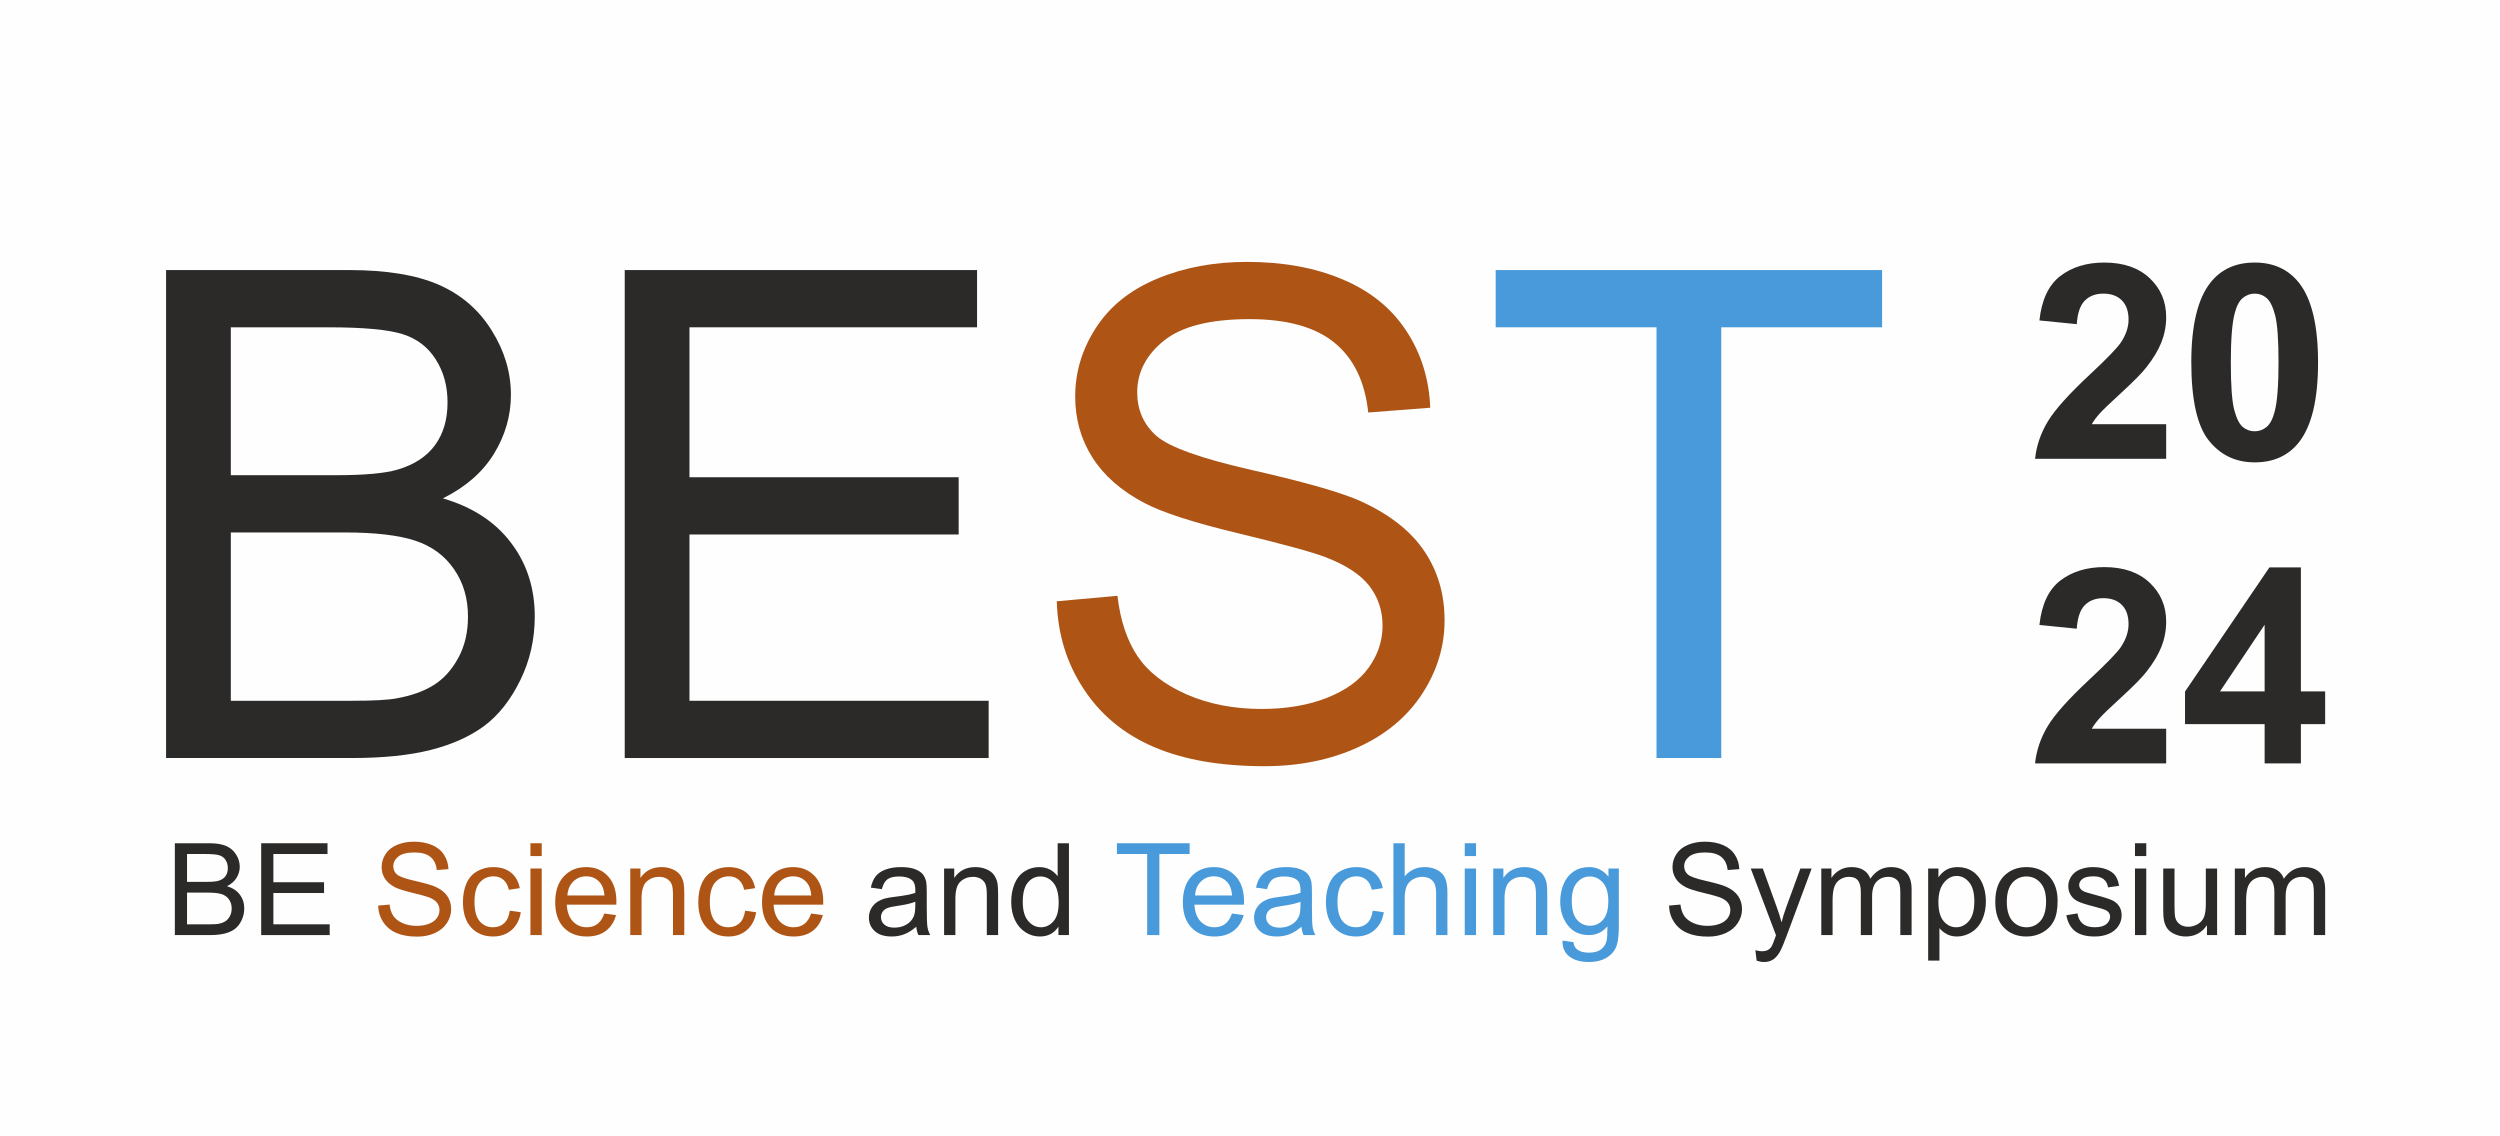
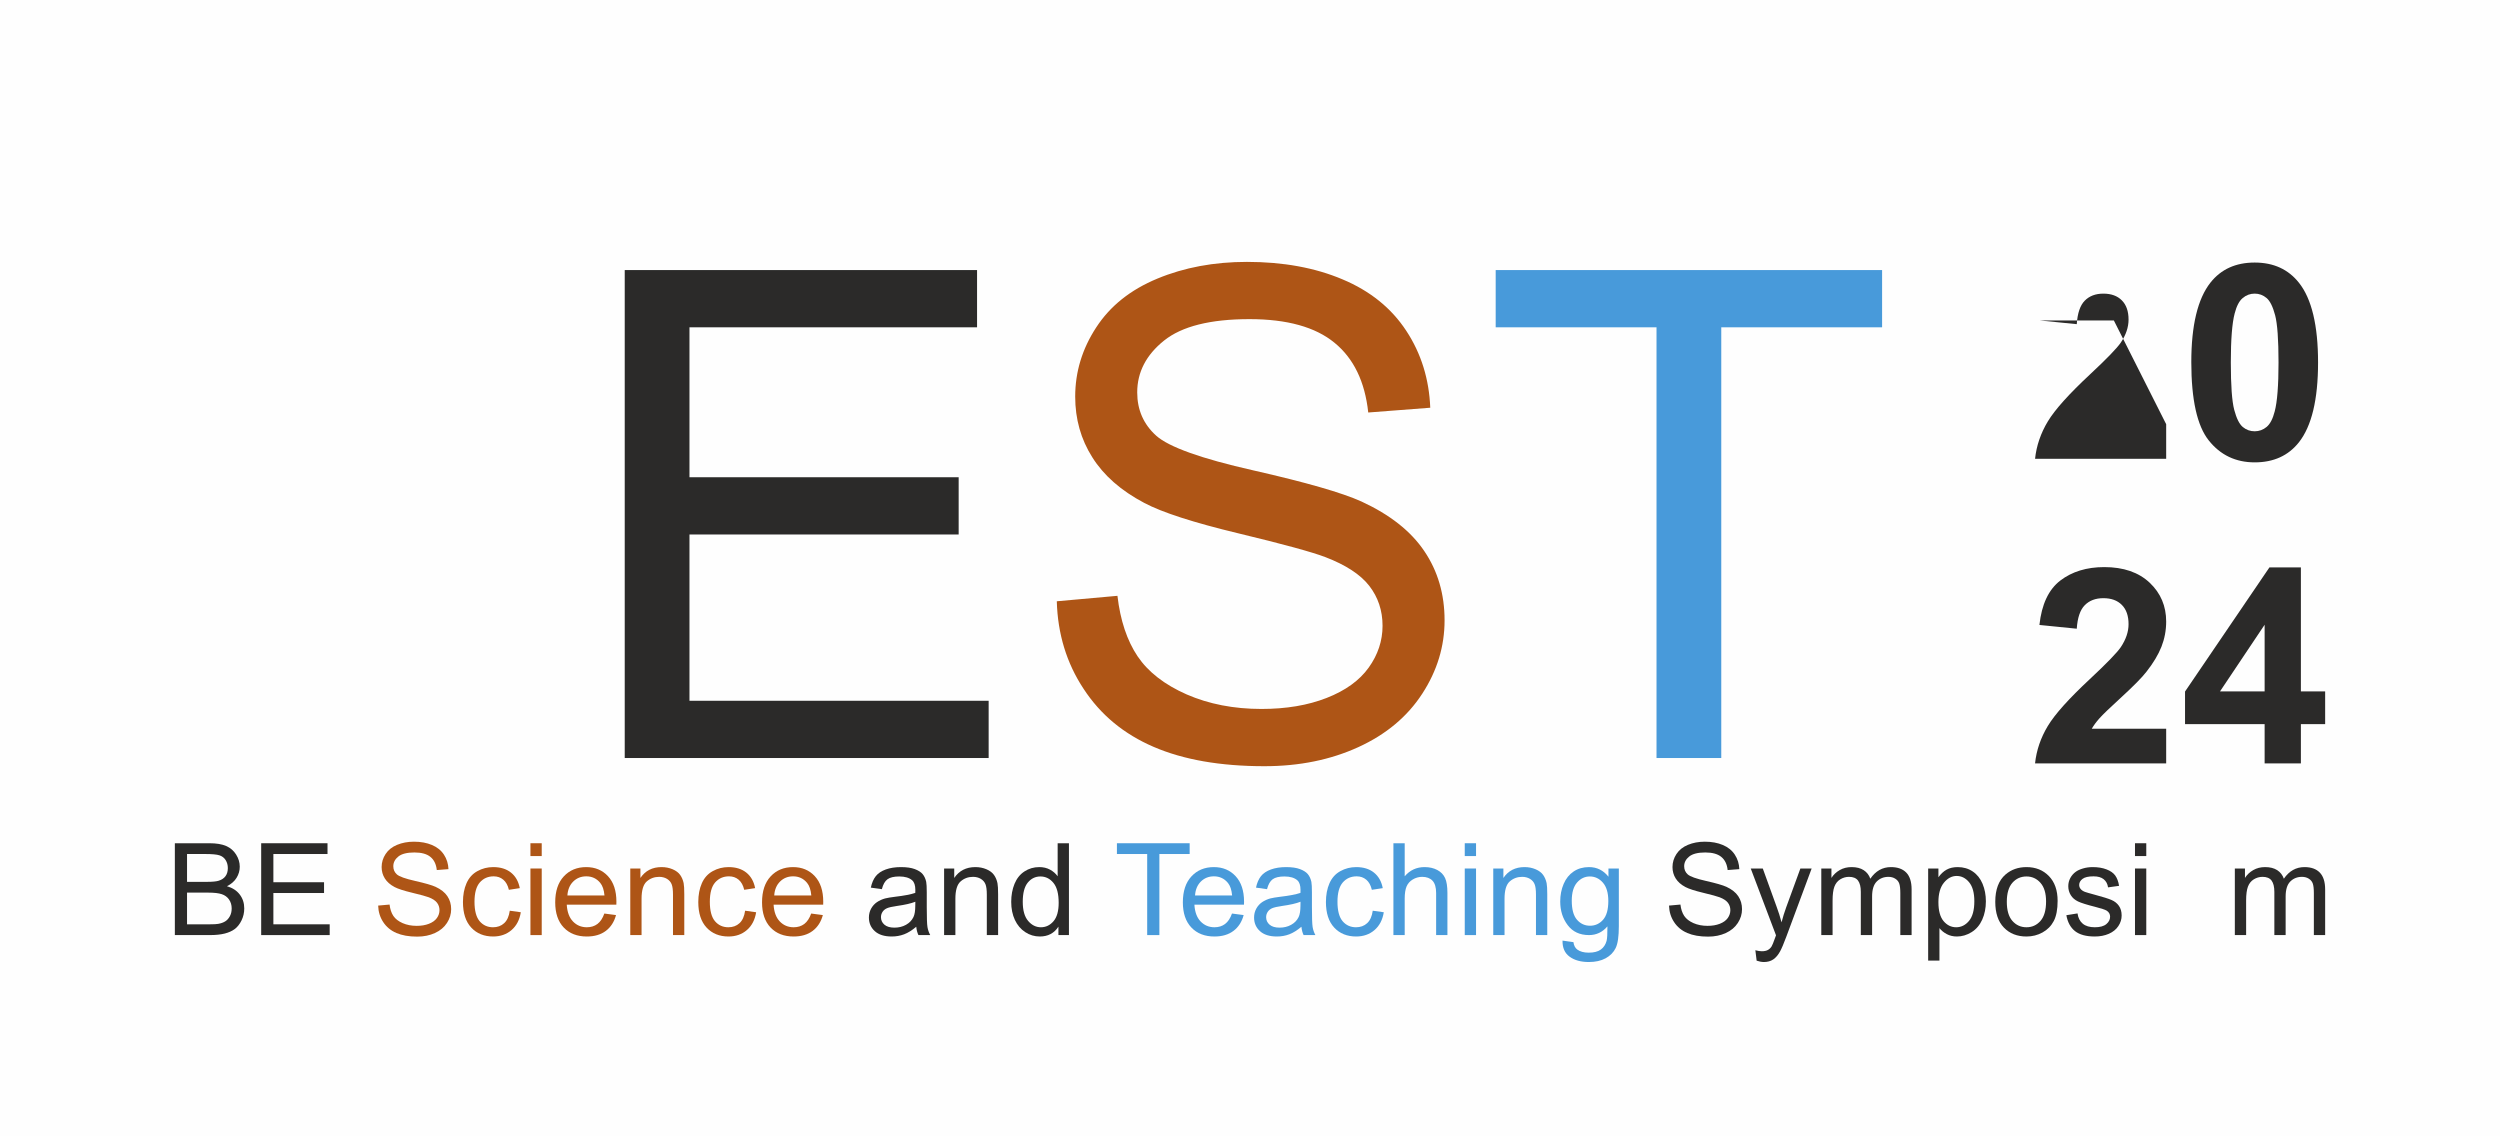
<svg xmlns="http://www.w3.org/2000/svg" xml:space="preserve" width="220mm" height="100mm" version="1.1" style="shape-rendering:geometricPrecision; text-rendering:geometricPrecision; image-rendering:optimizeQuality; fill-rule:evenodd; clip-rule:evenodd" viewBox="0 0 21985.75 9993.52">
  <defs>
    <style type="text/css">
   
    .fil0 {fill:#FEFEFE}
    .fil1 {fill:#2B2A29;fill-rule:nonzero}
    .fil5 {fill:#489ADA;fill-rule:nonzero}
    .fil3 {fill:#489ADA;fill-rule:nonzero}
    .fil4 {fill:#AE5516;fill-rule:nonzero}
    .fil2 {fill:#AE5516;fill-rule:nonzero}
   
  </style>
  </defs>
  <g id="Layer_x0020_1">
    <rect class="fil0" x="-0.01" y="-0" width="21985.75" height="9993.52" />
    <g id="_2038462456800">
      <path class="fil1" d="M1537.71 8223.46l0 -807.77 303.09 0c61.68,0 111.13,8.09 148.54,24.44 37.23,16.36 66.38,41.55 87.43,75.59 21.25,33.85 31.78,69.39 31.78,106.61 0,34.41 -9.4,66.94 -28.02,97.4 -18.61,30.46 -46.82,55.09 -84.61,73.89 48.89,14.29 86.48,38.73 112.63,73.33 26.32,34.41 39.48,75.21 39.48,122.22 0,37.98 -8.08,73.14 -24.06,105.67 -15.99,32.53 -35.73,57.53 -59.23,75.21 -23.5,17.48 -53.03,30.83 -88.37,39.85 -35.54,9.02 -78.97,13.54 -130.5,13.54l-308.17 0zm107.17 -468.19l174.68 0c47.39,0 81.42,-3.2 101.91,-9.4 27.26,-8.08 47.76,-21.62 61.48,-40.42 13.73,-18.8 20.69,-42.3 20.69,-70.69 0,-26.89 -6.4,-50.58 -19.37,-70.88 -12.78,-20.5 -31.21,-34.6 -55.09,-42.12 -23.87,-7.53 -64.87,-11.28 -122.78,-11.28l-161.52 0 0 244.81zm0 373.42l201.19 0c34.6,0 58.85,-1.31 72.95,-3.95 24.44,-4.33 45.13,-11.65 61.68,-22 16.54,-10.34 30.08,-25.38 40.79,-45.13 10.72,-19.74 15.99,-42.49 15.99,-68.25 0,-30.28 -7.71,-56.41 -23.31,-78.79 -15.42,-22.38 -36.86,-37.98 -64.31,-47.01 -27.26,-9.02 -66.75,-13.53 -118.08,-13.53l-186.9 0 0 278.65z" />
      <polygon id="_1" class="fil1" points="2296.96,8223.46 2296.96,7415.69 2880.22,7415.69 2880.22,7510.46 2404.14,7510.46 2404.14,7758.66 2849.76,7758.66 2849.76,7853.42 2404.14,7853.42 2404.14,8128.69 2899.4,8128.69 2899.4,8223.46 " />
      <path id="_2" class="fil1" d="M8057.7 8150.13c-36.86,31.4 -72.39,53.41 -106.42,66.38 -34.04,12.97 -70.51,19.37 -109.62,19.37 -64.31,0 -113.76,-15.61 -148.35,-47.01 -34.6,-31.21 -51.9,-71.26 -51.9,-119.96 0,-28.58 6.59,-54.71 19.56,-78.41 13.16,-23.68 30.27,-42.49 51.33,-56.78 21.25,-14.29 44.94,-25.19 71.45,-32.53 19.56,-5.08 49.08,-9.96 88.37,-14.85 80.1,-9.4 139.33,-20.87 177.12,-34.03 0.38,-13.54 0.57,-22.2 0.57,-25.76 0,-40.23 -9.4,-68.64 -28.2,-85.17 -25.38,-22.38 -63.18,-33.47 -113.2,-33.47 -46.82,0 -81.42,8.27 -103.6,24.62 -22.38,16.36 -38.73,45.32 -49.45,87.06l-97.03 -13.54c8.84,-41.55 23.31,-75.21 43.62,-100.78 20.31,-25.56 49.64,-45.12 88,-59.04 38.17,-13.72 82.73,-20.68 133.12,-20.68 50.01,0 90.81,5.83 122.21,17.67 31.22,11.85 54.34,26.51 69.01,44.38 14.67,17.86 25.01,40.42 31.03,67.69 3.2,16.92 4.89,47.38 4.89,91.19l0 131.62c0,91.94 2.07,150.04 6.21,174.68 3.95,24.62 12.22,48.13 24.25,70.69l-103.79 0c-9.96,-20.87 -16.36,-45.31 -19.18,-73.33zm-7.89 -219.99c-36.11,14.66 -90.25,27.07 -162.45,37.23 -40.99,5.83 -69.94,12.41 -86.87,19.75 -16.92,7.34 -29.89,18.05 -39.1,31.96 -9.21,14.1 -13.91,29.71 -13.91,47.01 0,26.13 9.96,48.14 30.08,65.62 20.12,17.49 49.45,26.32 87.99,26.32 38.18,0 72.2,-8.26 102.1,-25 29.7,-16.55 51.71,-39.29 65.62,-68.07 10.72,-22.38 15.98,-55.27 15.98,-98.72l0.57 -36.1z" />
      <path id="_3" class="fil1" d="M8302.7 8223.46l0 -585.51 89.12 0 0 83.11c42.87,-63.74 104.92,-95.52 185.96,-95.52 35.35,0 67.69,6.4 97.21,18.99 29.52,12.6 51.71,29.33 66.38,49.83 14.66,20.5 25,44.94 30.83,73.14 3.58,18.43 5.46,50.58 5.46,96.46l0 359.51 -99.28 0 0 -355.75c0,-40.42 -3.77,-70.69 -11.47,-90.62 -7.71,-19.94 -21.44,-35.92 -40.99,-47.95 -19.55,-11.85 -42.68,-17.87 -69.01,-17.87 -42.11,0 -78.4,13.35 -109.05,40.24 -30.65,26.69 -45.88,77.65 -45.88,152.49l0 319.45 -99.28 0z" />
      <path id="_4" class="fil1" d="M9308.07 8223.46l0 -74.27c-37.04,57.72 -91.56,86.68 -163.57,86.68 -46.63,0 -89.5,-12.79 -128.43,-38.55 -39.1,-25.57 -69.39,-61.49 -91,-107.37 -21.44,-46.06 -32.16,-98.9 -32.16,-158.69 0,-58.29 9.78,-111.13 29.15,-158.7 19.55,-47.38 48.7,-83.86 87.61,-109.06 38.73,-25.38 82.36,-37.98 130.31,-37.98 35.35,0 66.75,7.52 94.2,22.38 27.45,14.85 49.83,34.41 67.13,58.28l0 -290.5 99.28 0 0 807.77 -92.51 0zm-313.63 -292c0,74.83 15.8,130.68 47.57,167.71 31.59,37.05 69.02,55.47 112.07,55.47 43.43,0 80.29,-17.68 110.75,-53.03 30.27,-35.35 45.5,-89.31 45.5,-161.9 0,-79.72 -15.42,-138.38 -46.44,-175.8 -30.84,-37.43 -69.01,-56.03 -114.32,-56.03 -44.19,0 -81.05,17.86 -110.75,53.78 -29.52,35.91 -44.38,92.51 -44.38,169.79z" />
      <path id="_5" class="fil1" d="M14677.9 7963.99l100.4 -9.03c4.7,40.61 15.79,73.9 33.28,100.04 17.49,25.94 44.56,47.01 81.23,63.18 36.67,15.98 78.03,24.06 123.91,24.06 40.8,0 76.72,-6.02 107.93,-18.24 31.21,-12.22 54.33,-28.96 69.56,-50.21 15.23,-21.25 22.95,-44.37 22.95,-69.19 0,-25.2 -7.34,-47.2 -22.01,-66.19 -14.66,-18.81 -38.91,-34.6 -72.76,-47.57 -21.63,-8.27 -69.56,-21.44 -143.84,-39.3 -74.27,-17.86 -126.17,-34.6 -155.88,-50.39 -38.55,-20.31 -67.13,-45.5 -85.92,-75.4 -18.99,-29.89 -28.39,-63.55 -28.39,-100.59 0,-40.98 11.65,-79.16 34.79,-114.51 23.13,-35.54 56.78,-62.43 101.34,-80.85 44.37,-18.43 93.82,-27.64 148.16,-27.64 59.79,0 112.63,9.58 158.32,28.95 45.69,19.18 80.85,47.57 105.48,85.17 24.63,37.43 37.8,79.92 39.67,127.3l-102.66 7.89c-5.45,-50.96 -24.06,-89.5 -55.84,-115.45 -31.78,-26.13 -78.78,-39.11 -140.83,-39.11 -64.68,0 -111.88,11.85 -141.4,35.54 -29.52,23.69 -44.37,52.28 -44.37,85.74 0,28.96 10.52,52.84 31.4,71.64 20.69,18.61 74.27,37.98 161.14,57.53 86.87,19.74 146.48,36.86 178.81,51.52 46.82,21.63 81.61,48.89 103.98,82.17 22.38,33.1 33.47,71.26 33.47,114.51 0,43.06 -12.22,83.3 -36.86,121.28 -24.63,37.99 -59.79,67.51 -105.86,88.56 -46.06,21.06 -97.77,31.59 -155.5,31.59 -72.95,0 -134.06,-10.72 -183.32,-31.97 -49.45,-21.25 -87.99,-53.21 -116.01,-96.08 -28.2,-42.68 -42.87,-91.01 -44.37,-144.97z" />
      <path id="_6" class="fil1" d="M15448.43 8448.52l-11.28 -91.75c21.82,5.83 40.61,8.83 56.78,8.83 22.19,0 39.86,-3.76 53.03,-11.09 13.35,-7.34 24.25,-17.68 32.72,-30.84 6.21,-9.96 16.36,-34.6 30.27,-74.08 1.88,-5.45 4.7,-13.53 8.83,-24.25l-222.25 -587.39 106.05 0 122.21 338.07c15.99,42.68 30.09,87.8 42.68,135.19 11.47,-44.57 25.01,-88.56 40.8,-131.81l124.85 -341.45 99.1 0 -221.31 595.66c-23.88,64.12 -42.5,108.12 -55.84,132.37 -17.68,32.53 -37.99,56.4 -60.74,71.63 -22.94,15.23 -50.2,22.76 -81.79,22.76 -19.18,0 -40.61,-3.95 -64.12,-11.85z" />
      <path id="_7" class="fil1" d="M16017.02 8223.46l0 -585.51 89.12 0 0 82.73c18.24,-28.58 42.68,-51.71 73.14,-69.01 30.46,-17.49 65.06,-26.13 103.97,-26.13 43.25,0 78.79,9.02 106.43,26.88 27.63,18.06 47.19,43.06 58.47,75.4 46.63,-68.26 106.99,-102.28 181.44,-102.28 58.29,0 103.23,15.98 134.44,48.13 31.4,32.16 47.2,81.61 47.2,148.35l0 401.44 -99.29 0 0 -368.53c0,-39.48 -3.38,-68.07 -9.77,-85.55 -6.4,-17.49 -18.05,-31.4 -35.16,-42.11 -16.93,-10.72 -36.86,-15.99 -59.61,-15.99 -41.36,0 -75.58,13.73 -102.84,40.99 -27.27,27.45 -40.8,71.26 -40.8,131.43l0 339.76 -99.29 0 0 -380c0,-43.99 -8.08,-77.09 -24.25,-99.09 -16.17,-22.01 -42.68,-33.1 -79.34,-33.1 -27.83,0 -53.6,7.34 -77.28,22.01 -23.69,14.66 -40.8,36.1 -51.53,64.49 -10.52,28.2 -15.79,69.01 -15.79,122.22l0 303.47 -99.28 0z" />
      <path id="_8" class="fil1" d="M16956.78 8447.96l0 -810.01 90.25 0 0 76.9c21.25,-29.71 45.31,-52.09 72.2,-66.94 26.69,-14.86 59.22,-22.38 97.4,-22.38 50.02,0 94.01,12.78 132.18,38.55 38.17,25.57 66.94,61.86 86.48,108.49 19.37,46.82 29.15,97.97 29.15,153.81 0,59.6 -10.72,113.38 -32.16,161.33 -21.44,47.76 -52.65,84.43 -93.63,109.99 -40.8,25.38 -83.87,38.18 -128.99,38.18 -33.1,0 -62.81,-6.96 -88.94,-20.88 -26.32,-13.91 -47.76,-31.4 -64.68,-52.65l0 285.61 -99.28 0zm90.25 -513.69c0,75.02 15.23,130.49 45.5,166.4 30.46,35.92 67.32,53.97 110.56,53.97 44,0 81.61,-18.62 112.82,-55.84 31.4,-37.24 47.01,-94.77 47.01,-172.8 0,-74.46 -15.23,-130.12 -45.88,-167.15 -30.65,-37.05 -67.13,-55.47 -109.62,-55.47 -42.12,0 -79.35,19.75 -111.69,59.04 -32.53,39.48 -48.7,96.65 -48.7,171.86z" />
      <path id="_9" class="fil1" d="M17546.99 7930.7c0,-108.11 30.09,-188.21 90.44,-240.29 50.21,-43.24 111.69,-64.87 184.08,-64.87 80.29,0 146.1,26.32 197.24,78.97 50.96,52.46 76.52,125.23 76.52,217.92 0,75.21 -11.27,134.25 -33.84,177.32 -22.57,43.05 -55.47,76.52 -98.72,100.4 -43.06,23.87 -90.25,35.73 -141.21,35.73 -81.98,0 -148.16,-26.13 -198.74,-78.6 -50.58,-52.46 -75.78,-128.05 -75.78,-226.57zm101.53 0.19c0,74.83 16.36,130.87 49.08,167.91 32.91,37.23 74.08,55.84 123.91,55.84 49.26,0 90.25,-18.62 123.16,-56.03 32.71,-37.42 49.07,-94.39 49.07,-170.92 0,-72.2 -16.54,-126.92 -49.45,-163.95 -32.91,-37.24 -73.89,-55.84 -122.78,-55.84 -49.83,0 -91,18.43 -123.91,55.46 -32.72,37.05 -49.08,92.89 -49.08,167.53z" />
      <path id="_10" class="fil1" d="M18172.18 8048.59l98.15 -15.79c5.46,39.29 20.87,69.38 46.07,90.44 25.19,20.87 60.54,31.4 105.66,31.4 45.69,0 79.54,-9.21 101.72,-27.83 22.01,-18.43 33.1,-40.23 33.1,-65.25 0,-22.38 -9.96,-40.04 -29.71,-52.84 -13.91,-8.83 -47.76,-19.93 -101.53,-33.65 -72.58,-18.24 -122.78,-34.04 -150.98,-47.39 -28.02,-13.53 -49.27,-31.96 -63.75,-55.65 -14.47,-23.5 -21.81,-49.64 -21.81,-78.22 0,-26.13 6.02,-50.2 17.86,-72.39 12.03,-22.19 28.21,-40.61 48.7,-55.27 15.42,-11.28 36.48,-20.88 62.99,-28.77 26.7,-7.89 55.09,-11.84 85.55,-11.84 45.88,0 86.11,6.58 120.71,19.93 34.79,13.16 60.36,31.21 76.9,53.78 16.36,22.76 27.83,53.03 34.04,91.01l-97.03 13.53c-4.32,-30.46 -17.11,-54.33 -38.17,-71.44 -21.06,-17.11 -50.77,-25.57 -89.31,-25.57 -45.31,0 -77.84,7.52 -97.21,22.57 -19.37,15.04 -29.15,32.71 -29.15,52.84 0,12.78 3.96,24.44 12.04,34.78 8.08,10.53 20.68,19.37 37.98,26.32 9.96,3.77 38.92,12.22 87.43,25.38 69.94,18.62 118.83,34.04 146.66,45.88 27.82,11.85 49.64,29.33 65.43,51.9 15.98,22.76 23.88,50.96 23.88,84.81 0,32.9 -9.59,63.93 -28.96,93.07 -19.37,29.14 -47.19,51.71 -83.49,67.69 -36.48,15.99 -77.65,23.88 -123.53,23.88 -75.96,0 -134.06,-15.8 -173.93,-47.2 -39.85,-31.59 -65.24,-78.22 -76.33,-140.08z" />
      <path id="_11" class="fil1" d="M18775.74 7528.51l0 -112.82 99.28 0 0 112.82 -99.28 0zm0 694.95l0 -585.51 99.28 0 0 585.51 -99.28 0z" />
-       <path id="_12" class="fil1" d="M19408.82 8223.46l0 -87.05c-45.5,66.37 -107.17,99.47 -185.21,99.47 -34.41,0 -66.56,-6.59 -96.46,-19.75 -29.89,-13.35 -52.08,-29.89 -66.56,-49.83 -14.48,-20.12 -24.63,-44.56 -30.46,-73.51 -3.95,-19.56 -6.02,-50.4 -6.02,-92.51l0 -362.33 99.28 0 0 323.97c0,51.71 2.07,86.67 6.02,104.54 6.21,26.13 19.37,46.44 39.67,61.29 20.12,14.86 44.94,22.38 74.65,22.38 29.7,0 57.53,-7.52 83.48,-22.75 25.95,-15.23 44.38,-36.11 55.28,-62.24 10.71,-26.13 16.17,-64.31 16.17,-114.14l0 -313.06 99.28 0 0 585.51 -89.12 0z" />
      <path id="_13" class="fil1" d="M19653.82 8223.46l0 -585.51 89.12 0 0 82.73c18.24,-28.58 42.68,-51.71 73.14,-69.01 30.46,-17.49 65.06,-26.13 103.97,-26.13 43.25,0 78.79,9.02 106.43,26.88 27.63,18.06 47.19,43.06 58.47,75.4 46.63,-68.26 106.99,-102.28 181.44,-102.28 58.29,0 103.23,15.98 134.44,48.13 31.4,32.16 47.2,81.61 47.2,148.35l0 401.44 -99.29 0 0 -368.53c0,-39.48 -3.38,-68.07 -9.77,-85.55 -6.4,-17.49 -18.05,-31.4 -35.16,-42.11 -16.93,-10.72 -36.86,-15.99 -59.61,-15.99 -41.36,0 -75.58,13.73 -102.84,40.99 -27.27,27.45 -40.8,71.26 -40.8,131.43l0 339.76 -99.29 0 0 -380c0,-43.99 -8.08,-77.09 -24.25,-99.09 -16.17,-22.01 -42.68,-33.1 -79.34,-33.1 -27.83,0 -53.6,7.34 -77.28,22.01 -23.69,14.66 -40.8,36.1 -51.53,64.49 -10.52,28.2 -15.79,69.01 -15.79,122.22l0 303.47 -99.28 0z" />
      <path id="_14" class="fil2" d="M3325.65 7963.99l100.4 -9.03c4.7,40.61 15.79,73.9 33.28,100.04 17.49,25.94 44.56,47.01 81.23,63.18 36.67,15.98 78.03,24.06 123.91,24.06 40.8,0 76.72,-6.02 107.93,-18.24 31.21,-12.22 54.33,-28.96 69.56,-50.21 15.23,-21.25 22.95,-44.37 22.95,-69.19 0,-25.2 -7.34,-47.2 -22.01,-66.19 -14.66,-18.81 -38.91,-34.6 -72.76,-47.57 -21.63,-8.27 -69.56,-21.44 -143.84,-39.3 -74.27,-17.86 -126.17,-34.6 -155.88,-50.39 -38.55,-20.31 -67.13,-45.5 -85.92,-75.4 -18.99,-29.89 -28.39,-63.55 -28.39,-100.59 0,-40.98 11.65,-79.16 34.79,-114.51 23.13,-35.54 56.78,-62.43 101.34,-80.85 44.37,-18.43 93.82,-27.64 148.16,-27.64 59.79,0 112.63,9.58 158.32,28.95 45.69,19.18 80.85,47.57 105.48,85.17 24.63,37.43 37.8,79.92 39.67,127.3l-102.66 7.89c-5.45,-50.96 -24.06,-89.5 -55.84,-115.45 -31.78,-26.13 -78.78,-39.11 -140.83,-39.11 -64.68,0 -111.88,11.85 -141.4,35.54 -29.52,23.69 -44.37,52.28 -44.37,85.74 0,28.96 10.52,52.84 31.4,71.64 20.69,18.61 74.27,37.98 161.14,57.53 86.87,19.74 146.48,36.86 178.81,51.52 46.82,21.63 81.61,48.89 103.98,82.17 22.38,33.1 33.47,71.26 33.47,114.51 0,43.06 -12.22,83.3 -36.86,121.28 -24.63,37.99 -59.79,67.51 -105.86,88.56 -46.06,21.06 -97.77,31.59 -155.5,31.59 -72.95,0 -134.06,-10.72 -183.32,-31.97 -49.45,-21.25 -87.99,-53.21 -116.01,-96.08 -28.2,-42.68 -42.87,-91.01 -44.37,-144.97z" />
      <path id="_15" class="fil2" d="M4483.14 8009.11l97.02 13.54c-10.71,66.75 -37.79,118.83 -81.6,156.63 -43.81,37.79 -97.78,56.59 -161.52,56.59 -79.91,0 -144.22,-26.13 -192.73,-78.41 -48.7,-52.28 -72.95,-127.11 -72.95,-224.5 0,-63.18 10.52,-118.26 31.4,-165.65 20.87,-47.19 52.65,-82.73 95.52,-106.23 42.68,-23.69 89.12,-35.54 139.51,-35.54 63.37,0 115.45,15.98 155.69,48.13 40.42,32.16 66.37,77.85 77.65,136.89l-95.89 14.66c-9.21,-39.29 -25.38,-68.82 -48.89,-88.74 -23.31,-19.75 -51.52,-29.71 -84.62,-29.71 -50.01,0 -90.62,17.86 -122.03,53.59 -31.21,35.92 -46.81,92.32 -46.81,169.79 0,78.59 15.04,135.56 45.12,171.1 30.27,35.54 69.57,53.41 117.89,53.41 39.11,0 71.63,-11.85 97.59,-35.73 26.13,-23.69 42.68,-60.36 49.64,-109.81z" />
      <path id="_16" class="fil2" d="M4664.78 7528.51l0 -112.82 99.28 0 0 112.82 -99.28 0zm0 694.95l0 -585.51 99.28 0 0 585.51 -99.28 0z" />
      <path id="_17" class="fil2" d="M5314.78 8033.93l102.66 13.53c-15.98,59.61 -45.88,106.05 -89.5,138.95 -43.62,32.91 -99.28,49.46 -167.15,49.46 -85.36,0 -153.05,-26.32 -203.07,-78.97 -50.02,-52.47 -75.02,-126.36 -75.02,-221.32 0,-98.15 25.19,-174.49 75.77,-228.63 50.58,-54.34 116.2,-81.42 196.86,-81.42 78.04,0 141.78,26.51 191.23,79.72 49.45,53.22 74.27,128.05 74.27,224.5 0,5.83 -0.19,14.67 -0.56,26.32l-436.04 0c3.76,64.12 21.81,113.39 54.52,147.41 32.53,34.04 73.33,51.15 122.03,51.15 36.29,0 67.32,-9.59 92.89,-28.77 25.75,-19.18 46.06,-49.83 61.1,-91.94zm-324.91 -159.08l326.04 0c-4.32,-49.26 -16.92,-86.11 -37.42,-110.75 -31.4,-38.17 -72.39,-57.34 -122.59,-57.34 -45.5,0 -83.68,15.23 -114.7,45.69 -30.84,30.46 -47.95,71.26 -51.34,122.4z" />
      <path id="_18" class="fil2" d="M5542.86 8223.46l0 -585.51 89.12 0 0 83.11c42.87,-63.74 104.92,-95.52 185.96,-95.52 35.35,0 67.69,6.4 97.21,18.99 29.52,12.6 51.71,29.33 66.38,49.83 14.66,20.5 25,44.94 30.83,73.14 3.58,18.43 5.46,50.58 5.46,96.46l0 359.51 -99.28 0 0 -355.75c0,-40.42 -3.77,-70.69 -11.47,-90.62 -7.71,-19.94 -21.44,-35.92 -40.99,-47.95 -19.55,-11.85 -42.68,-17.87 -69.01,-17.87 -42.11,0 -78.4,13.35 -109.05,40.24 -30.65,26.69 -45.88,77.65 -45.88,152.49l0 319.45 -99.28 0z" />
      <path id="_19" class="fil2" d="M6552.74 8009.11l97.02 13.54c-10.71,66.75 -37.79,118.83 -81.6,156.63 -43.81,37.79 -97.78,56.59 -161.52,56.59 -79.91,0 -144.22,-26.13 -192.73,-78.41 -48.7,-52.28 -72.95,-127.11 -72.95,-224.5 0,-63.18 10.52,-118.26 31.4,-165.65 20.87,-47.19 52.65,-82.73 95.52,-106.23 42.68,-23.69 89.12,-35.54 139.51,-35.54 63.37,0 115.45,15.98 155.69,48.13 40.42,32.16 66.37,77.85 77.65,136.89l-95.89 14.66c-9.21,-39.29 -25.38,-68.82 -48.89,-88.74 -23.31,-19.75 -51.52,-29.71 -84.62,-29.71 -50.01,0 -90.62,17.86 -122.03,53.59 -31.21,35.92 -46.81,92.32 -46.81,169.79 0,78.59 15.04,135.56 45.12,171.1 30.27,35.54 69.57,53.41 117.89,53.41 39.11,0 71.63,-11.85 97.59,-35.73 26.13,-23.69 42.68,-60.36 49.64,-109.81z" />
      <path id="_20" class="fil2" d="M7133.74 8033.93l102.66 13.53c-15.98,59.61 -45.88,106.05 -89.5,138.95 -43.62,32.91 -99.28,49.46 -167.15,49.46 -85.36,0 -153.05,-26.32 -203.07,-78.97 -50.02,-52.47 -75.02,-126.36 -75.02,-221.32 0,-98.15 25.19,-174.49 75.77,-228.63 50.58,-54.34 116.2,-81.42 196.86,-81.42 78.04,0 141.78,26.51 191.23,79.72 49.45,53.22 74.27,128.05 74.27,224.5 0,5.83 -0.19,14.67 -0.56,26.32l-436.04 0c3.76,64.12 21.81,113.39 54.52,147.41 32.53,34.04 73.33,51.15 122.03,51.15 36.29,0 67.32,-9.59 92.89,-28.77 25.75,-19.18 46.06,-49.83 61.1,-91.94zm-324.91 -159.08l326.04 0c-4.32,-49.26 -16.92,-86.11 -37.42,-110.75 -31.4,-38.17 -72.39,-57.34 -122.59,-57.34 -45.5,0 -83.68,15.23 -114.7,45.69 -30.84,30.46 -47.95,71.26 -51.34,122.4z" />
      <polygon id="_21" class="fil3" points="10088.75,8223.46 10088.75,7510.46 9822.5,7510.46 9822.5,7415.69 10462.18,7415.69 10462.18,7510.46 10195.93,7510.46 10195.93,8223.46 " />
      <path id="_22" class="fil3" d="M10834.46 8033.93l102.66 13.53c-15.98,59.61 -45.88,106.05 -89.5,138.95 -43.62,32.91 -99.28,49.46 -167.15,49.46 -85.36,0 -153.05,-26.32 -203.07,-78.97 -50.02,-52.47 -75.02,-126.36 -75.02,-221.32 0,-98.15 25.19,-174.49 75.77,-228.63 50.58,-54.34 116.2,-81.42 196.86,-81.42 78.04,0 141.78,26.51 191.23,79.72 49.45,53.22 74.27,128.05 74.27,224.5 0,5.83 -0.19,14.67 -0.56,26.32l-436.04 0c3.76,64.12 21.81,113.39 54.52,147.41 32.53,34.04 73.33,51.15 122.03,51.15 36.29,0 67.32,-9.59 92.89,-28.77 25.75,-19.18 46.06,-49.83 61.1,-91.94zm-324.91 -159.08l326.04 0c-4.32,-49.26 -16.92,-86.11 -37.42,-110.75 -31.4,-38.17 -72.39,-57.34 -122.59,-57.34 -45.5,0 -83.68,15.23 -114.7,45.69 -30.84,30.46 -47.95,71.26 -51.34,122.4z" />
      <path id="_23" class="fil3" d="M11444.98 8150.13c-36.86,31.4 -72.39,53.41 -106.42,66.38 -34.04,12.97 -70.51,19.37 -109.62,19.37 -64.31,0 -113.76,-15.61 -148.35,-47.01 -34.6,-31.21 -51.9,-71.26 -51.9,-119.96 0,-28.58 6.59,-54.71 19.56,-78.41 13.16,-23.68 30.27,-42.49 51.33,-56.78 21.25,-14.29 44.94,-25.19 71.45,-32.53 19.56,-5.08 49.08,-9.96 88.37,-14.85 80.1,-9.4 139.33,-20.87 177.12,-34.03 0.38,-13.54 0.57,-22.2 0.57,-25.76 0,-40.23 -9.4,-68.64 -28.2,-85.17 -25.38,-22.38 -63.18,-33.47 -113.2,-33.47 -46.82,0 -81.42,8.27 -103.6,24.62 -22.38,16.36 -38.73,45.32 -49.45,87.06l-97.03 -13.54c8.84,-41.55 23.31,-75.21 43.62,-100.78 20.31,-25.56 49.64,-45.12 88,-59.04 38.17,-13.72 82.73,-20.68 133.12,-20.68 50.01,0 90.81,5.83 122.21,17.67 31.22,11.85 54.34,26.51 69.01,44.38 14.67,17.86 25.01,40.42 31.03,67.69 3.2,16.92 4.89,47.38 4.89,91.19l0 131.62c0,91.94 2.07,150.04 6.21,174.68 3.95,24.62 12.22,48.13 24.25,70.69l-103.79 0c-9.96,-20.87 -16.36,-45.31 -19.18,-73.33zm-7.89 -219.99c-36.11,14.66 -90.25,27.07 -162.45,37.23 -40.99,5.83 -69.94,12.41 -86.87,19.75 -16.92,7.34 -29.89,18.05 -39.1,31.96 -9.21,14.1 -13.91,29.71 -13.91,47.01 0,26.13 9.96,48.14 30.08,65.62 20.12,17.49 49.45,26.32 87.99,26.32 38.18,0 72.2,-8.26 102.1,-25 29.7,-16.55 51.71,-39.29 65.62,-68.07 10.72,-22.38 15.98,-55.27 15.98,-98.72l0.57 -36.1z" />
      <path id="_24" class="fil3" d="M12072.42 8009.11l97.02 13.54c-10.71,66.75 -37.79,118.83 -81.6,156.63 -43.81,37.79 -97.78,56.59 -161.52,56.59 -79.91,0 -144.22,-26.13 -192.73,-78.41 -48.7,-52.28 -72.95,-127.11 -72.95,-224.5 0,-63.18 10.52,-118.26 31.4,-165.65 20.87,-47.19 52.65,-82.73 95.52,-106.23 42.68,-23.69 89.12,-35.54 139.51,-35.54 63.37,0 115.45,15.98 155.69,48.13 40.42,32.16 66.37,77.85 77.65,136.89l-95.89 14.66c-9.21,-39.29 -25.38,-68.82 -48.89,-88.74 -23.31,-19.75 -51.52,-29.71 -84.62,-29.71 -50.01,0 -90.62,17.86 -122.03,53.59 -31.21,35.92 -46.81,92.32 -46.81,169.79 0,78.59 15.04,135.56 45.12,171.1 30.27,35.54 69.57,53.41 117.89,53.41 39.11,0 71.63,-11.85 97.59,-35.73 26.13,-23.69 42.68,-60.36 49.64,-109.81z" />
      <path id="_25" class="fil3" d="M12254.06 8223.46l0 -807.77 99.28 0 0 290.69c46.07,-53.97 104.16,-80.85 174.49,-80.85 43.06,0 80.48,8.45 112.44,25.57 31.78,17.11 54.53,40.61 68.26,70.69 13.73,30.08 20.5,73.89 20.5,131.06l0 370.6 -99.28 0 0 -370.22c0,-49.46 -10.72,-85.55 -31.97,-108.12 -21.44,-22.57 -51.52,-33.85 -90.63,-33.85 -29.14,0 -56.59,7.53 -82.35,22.76 -25.76,15.23 -44,35.92 -55.09,62.05 -10.9,25.94 -16.36,61.86 -16.36,107.74l0 319.64 -99.28 0z" />
      <path id="_26" class="fil3" d="M12881.5 7528.51l0 -112.82 99.28 0 0 112.82 -99.28 0zm0 694.95l0 -585.51 99.28 0 0 585.51 -99.28 0z" />
      <path id="_27" class="fil3" d="M13132.14 8223.46l0 -585.51 89.12 0 0 83.11c42.87,-63.74 104.92,-95.52 185.96,-95.52 35.35,0 67.69,6.4 97.21,18.99 29.52,12.6 51.71,29.33 66.38,49.83 14.66,20.5 25,44.94 30.83,73.14 3.58,18.43 5.46,50.58 5.46,96.46l0 359.51 -99.28 0 0 -355.75c0,-40.42 -3.77,-70.69 -11.47,-90.62 -7.71,-19.94 -21.44,-35.92 -40.99,-47.95 -19.55,-11.85 -42.68,-17.87 -69.01,-17.87 -42.11,0 -78.4,13.35 -109.05,40.24 -30.65,26.69 -45.88,77.65 -45.88,152.49l0 319.45 -99.28 0z" />
      <path id="_28" class="fil3" d="M13741.34 8271.97l95.89 13.54c3.95,29.71 15.23,51.33 33.66,65.06 24.63,18.24 58.29,27.45 100.97,27.45 45.87,0 81.41,-9.21 106.42,-27.45 25,-18.24 41.93,-44 50.77,-76.9 5.08,-20.13 7.52,-62.43 7.15,-126.92 -43.43,51.14 -97.4,76.71 -162.08,76.71 -80.47,0 -142.9,-28.95 -186.9,-87.05 -44.18,-57.91 -66.18,-127.49 -66.18,-208.52 0,-55.84 10.15,-107.36 30.27,-154.56 20.12,-47.19 49.45,-83.48 87.8,-109.24 38.37,-25.76 83.49,-38.55 135.38,-38.55 69.01,0 125.98,28.2 170.73,84.62l0 -72.2 91.38 0 0 505.6c0,91.19 -9.21,155.68 -27.83,193.66 -18.43,37.99 -47.94,68.07 -87.99,90.06 -40.23,22.01 -89.69,33.1 -148.35,33.1 -69.75,0 -125.98,-15.61 -168.85,-47.01 -43.05,-31.21 -63.74,-78.41 -62.23,-141.4zm81.23 -351.23c0,76.53 15.23,132.37 45.69,167.53 30.64,35.17 68.82,52.84 114.7,52.84 45.69,0 83.86,-17.49 114.89,-52.46 30.83,-34.98 46.25,-89.88 46.25,-164.71 0,-71.45 -15.98,-125.42 -47.76,-161.71 -31.78,-36.29 -70.13,-54.33 -114.89,-54.33 -44.18,0 -81.6,17.86 -112.63,53.59 -30.84,35.73 -46.25,88.75 -46.25,159.26z" />
-       <path class="fil1" d="M19050 3730.58l0 304.46 -1153.12 0c12.39,-115.87 49.95,-225.35 112.28,-328.84 62.33,-103.48 185.79,-240.93 369.59,-412.34 148.23,-138.24 238.94,-232.14 272.49,-281.29 45.15,-67.93 67.93,-135.04 67.93,-201.77 0,-73.52 -19.58,-129.86 -59.13,-169.41 -39.15,-39.56 -93.5,-59.14 -162.62,-59.14 -68.72,0 -123.06,20.78 -163.81,62.33 -40.35,41.15 -63.53,109.88 -69.92,206.18l-328.44 -32.77c19.59,-181.39 80.72,-311.65 183.8,-390.77 103.08,-78.71 231.74,-118.26 386.37,-118.26 169.41,0 302.46,45.95 399.56,137.45 96.69,91.49 145.04,205.37 145.04,341.62 0,77.51 -13.99,151.03 -41.55,221.35 -27.57,69.92 -71.52,143.05 -131.85,219.76 -39.55,51.15 -111.88,124.27 -215.76,219.76 -104.28,95.5 -170.21,158.63 -197.78,190.19 -27.97,31.17 -50.35,61.93 -67.53,91.5l654.48 0z" />
+       <path class="fil1" d="M19050 3730.58l0 304.46 -1153.12 0c12.39,-115.87 49.95,-225.35 112.28,-328.84 62.33,-103.48 185.79,-240.93 369.59,-412.34 148.23,-138.24 238.94,-232.14 272.49,-281.29 45.15,-67.93 67.93,-135.04 67.93,-201.77 0,-73.52 -19.58,-129.86 -59.13,-169.41 -39.15,-39.56 -93.5,-59.14 -162.62,-59.14 -68.72,0 -123.06,20.78 -163.81,62.33 -40.35,41.15 -63.53,109.88 -69.92,206.18l-328.44 -32.77l654.48 0z" />
      <path id="_1_0" class="fil1" d="M19828.34 2308.96c166.21,0 296.07,59.53 389.96,178.6 111.48,140.64 167.42,374.38 167.42,700.42 0,325.64 -56.34,559.78 -168.61,702.02 -93.1,117.46 -222.56,176.21 -388.77,176.21 -167.02,0 -301.67,-64.33 -403.96,-192.99 -102.28,-128.66 -153.43,-358.4 -153.43,-688.43 0,-324.04 56.34,-557.38 168.62,-699.62 93.09,-117.47 222.55,-176.21 388.77,-176.21zm0 273.29c-39.16,0 -74.32,12.79 -104.69,38.36 -30.76,25.17 -54.73,70.72 -71.51,136.65 -22.38,85.1 -33.57,228.95 -33.57,430.72 0,202.18 9.99,340.82 29.97,416.34 19.98,75.51 45.15,125.86 75.51,151.03 30.37,25.17 65.13,37.56 104.29,37.56 39.15,0 74.31,-12.78 105.08,-38.36 30.36,-25.17 54.33,-70.72 71.11,-136.65 22.38,-84.31 33.57,-227.74 33.57,-429.92 0,-201.77 -9.99,-340.42 -29.97,-415.94 -19.98,-75.51 -45.15,-126.26 -75.51,-151.43 -30.37,-25.56 -65.13,-38.36 -104.28,-38.36z" />
      <path id="_2_1" class="fil1" d="M19050 6408.81l0 304.46 -1153.12 0c12.39,-115.87 49.95,-225.35 112.28,-328.84 62.33,-103.48 185.79,-240.93 369.59,-412.34 148.23,-138.24 238.94,-232.14 272.49,-281.29 45.15,-67.93 67.93,-135.04 67.93,-201.77 0,-73.52 -19.58,-129.86 -59.13,-169.41 -39.15,-39.56 -93.5,-59.14 -162.62,-59.14 -68.72,0 -123.06,20.78 -163.81,62.33 -40.35,41.15 -63.53,109.88 -69.92,206.18l-328.44 -32.77c19.59,-181.39 80.72,-311.65 183.8,-390.77 103.08,-78.71 231.74,-118.26 386.37,-118.26 169.41,0 302.46,45.95 399.56,137.45 96.69,91.49 145.04,205.37 145.04,341.62 0,77.51 -13.99,151.03 -41.55,221.35 -27.57,69.92 -71.52,143.05 -131.85,219.76 -39.55,51.15 -111.88,124.27 -215.76,219.76 -104.28,95.5 -170.21,158.63 -197.78,190.19 -27.97,31.17 -50.35,61.93 -67.53,91.5l654.48 0z" />
      <path id="_3_2" class="fil1" d="M19915.83 6713.27l0 -345.22 -700.02 0 0 -286.48 742.38 -1091.98 276.49 0 0 1090.78 213.36 0 0 287.68 -213.36 0 0 345.22 -318.85 0zm0 -632.9l0 -586.15 -392.36 586.15 392.36 0z" />
-       <path class="fil1" d="M1460.5 6666.25l0 -4291.23 1610.21 0c327.64,0 590.35,42.95 789.12,129.86 197.78,86.9 352.61,220.76 464.49,401.55 112.88,179.8 168.81,368.59 168.81,566.37 0,182.8 -49.95,355.61 -148.83,517.42 -98.89,161.83 -248.73,292.68 -449.5,392.57 259.71,75.91 459.48,205.77 598.33,389.57 139.85,182.79 209.76,399.55 209.76,649.28 0,201.77 -42.95,388.57 -127.86,561.38 -84.9,172.81 -189.79,305.66 -314.65,399.55 -124.86,92.9 -281.69,163.82 -469.48,211.76 -188.8,47.95 -419.54,71.92 -693.23,71.92l-1637.18 0zm569.36 -2487.24l927.97 0c251.73,0 432.52,-16.98 541.4,-49.94 144.84,-42.95 253.72,-114.88 326.64,-214.76 72.92,-99.9 109.88,-224.75 109.88,-375.59 0,-142.84 -33.97,-268.7 -102.88,-376.58 -67.93,-108.88 -165.82,-183.8 -292.68,-223.75 -126.86,-39.95 -344.62,-59.93 -652.28,-59.93l-858.04 0 0 1300.55zm0 1983.79l1068.82 0c183.79,0 312.65,-6.99 387.57,-20.98 129.86,-22.98 239.73,-61.93 327.64,-116.86 87.89,-54.94 159.82,-134.85 216.75,-239.73 56.94,-104.88 84.91,-225.75 84.91,-362.59 0,-160.83 -40.96,-299.67 -123.87,-418.54 -81.91,-118.86 -195.78,-201.78 -341.62,-249.72 -144.84,-47.95 -354.6,-71.92 -627.3,-71.92l-992.9 0 0 1480.35z" />
      <polygon id="_1_3" class="fil1" points="5494.02,6666.25 5494.02,2375.02 8592.57,2375.02 8592.57,2878.46 6063.39,2878.46 6063.39,4197 8430.76,4197 8430.76,4700.43 6063.39,4700.43 6063.39,6162.81 8694.46,6162.81 8694.46,6666.25 " />
      <path id="_2_4" class="fil4" d="M9293.8 5287.78l533.4 -47.95c24.97,215.76 83.92,392.57 176.81,531.42 92.9,137.84 236.74,249.72 431.52,335.62 194.78,84.9 414.54,127.86 658.27,127.86 216.76,0 407.55,-31.96 573.36,-96.89 165.81,-64.93 288.68,-153.83 369.59,-266.71 80.91,-112.88 121.86,-235.74 121.86,-367.59 0,-133.85 -38.95,-250.72 -116.86,-351.61 -77.92,-99.89 -206.78,-183.79 -386.57,-252.72 -114.88,-43.95 -369.59,-113.88 -764.15,-208.76 -394.56,-94.9 -670.26,-183.8 -828.07,-267.71 -204.78,-107.88 -356.61,-241.73 -456.49,-400.55 -100.89,-158.83 -150.83,-337.63 -150.83,-534.41 0,-217.75 61.93,-420.53 184.79,-608.32 122.86,-188.8 301.66,-331.64 538.4,-429.52 235.74,-97.9 498.45,-146.84 787.13,-146.84 317.64,0 598.33,50.95 841.06,153.83 242.72,101.89 429.52,252.73 560.38,452.5 130.86,198.78 200.77,424.53 210.76,676.25l-545.4 41.95c-28.97,-270.69 -127.86,-475.47 -296.67,-613.32 -168.81,-138.84 -418.54,-207.77 -748.17,-207.77 -343.62,0 -594.34,62.93 -751.17,188.79 -156.82,125.86 -235.74,277.69 -235.74,455.49 0,153.83 55.94,280.69 166.82,380.58 109.88,98.89 394.55,201.77 856.05,305.65 461.49,104.88 778.14,195.78 949.94,273.7 248.72,114.87 433.52,259.71 552.38,436.51 118.87,175.81 177.8,378.58 177.8,608.33 0,228.75 -64.93,442.51 -195.78,644.28 -130.86,201.78 -317.64,358.61 -562.38,470.48 -244.72,111.88 -519.42,167.82 -826.07,167.82 -387.58,0 -712.21,-56.94 -973.92,-169.81 -262.71,-112.88 -467.49,-282.69 -616.32,-510.44 -149.83,-226.74 -227.74,-483.46 -235.74,-770.14z" />
      <polygon id="_3_5" class="fil5" points="14567.94,6666.25 14567.94,2878.46 13153.51,2878.46 13153.51,2375.02 16551.73,2375.02 16551.73,2878.46 15137.31,2878.46 15137.31,6666.25 " />
    </g>
  </g>
</svg>